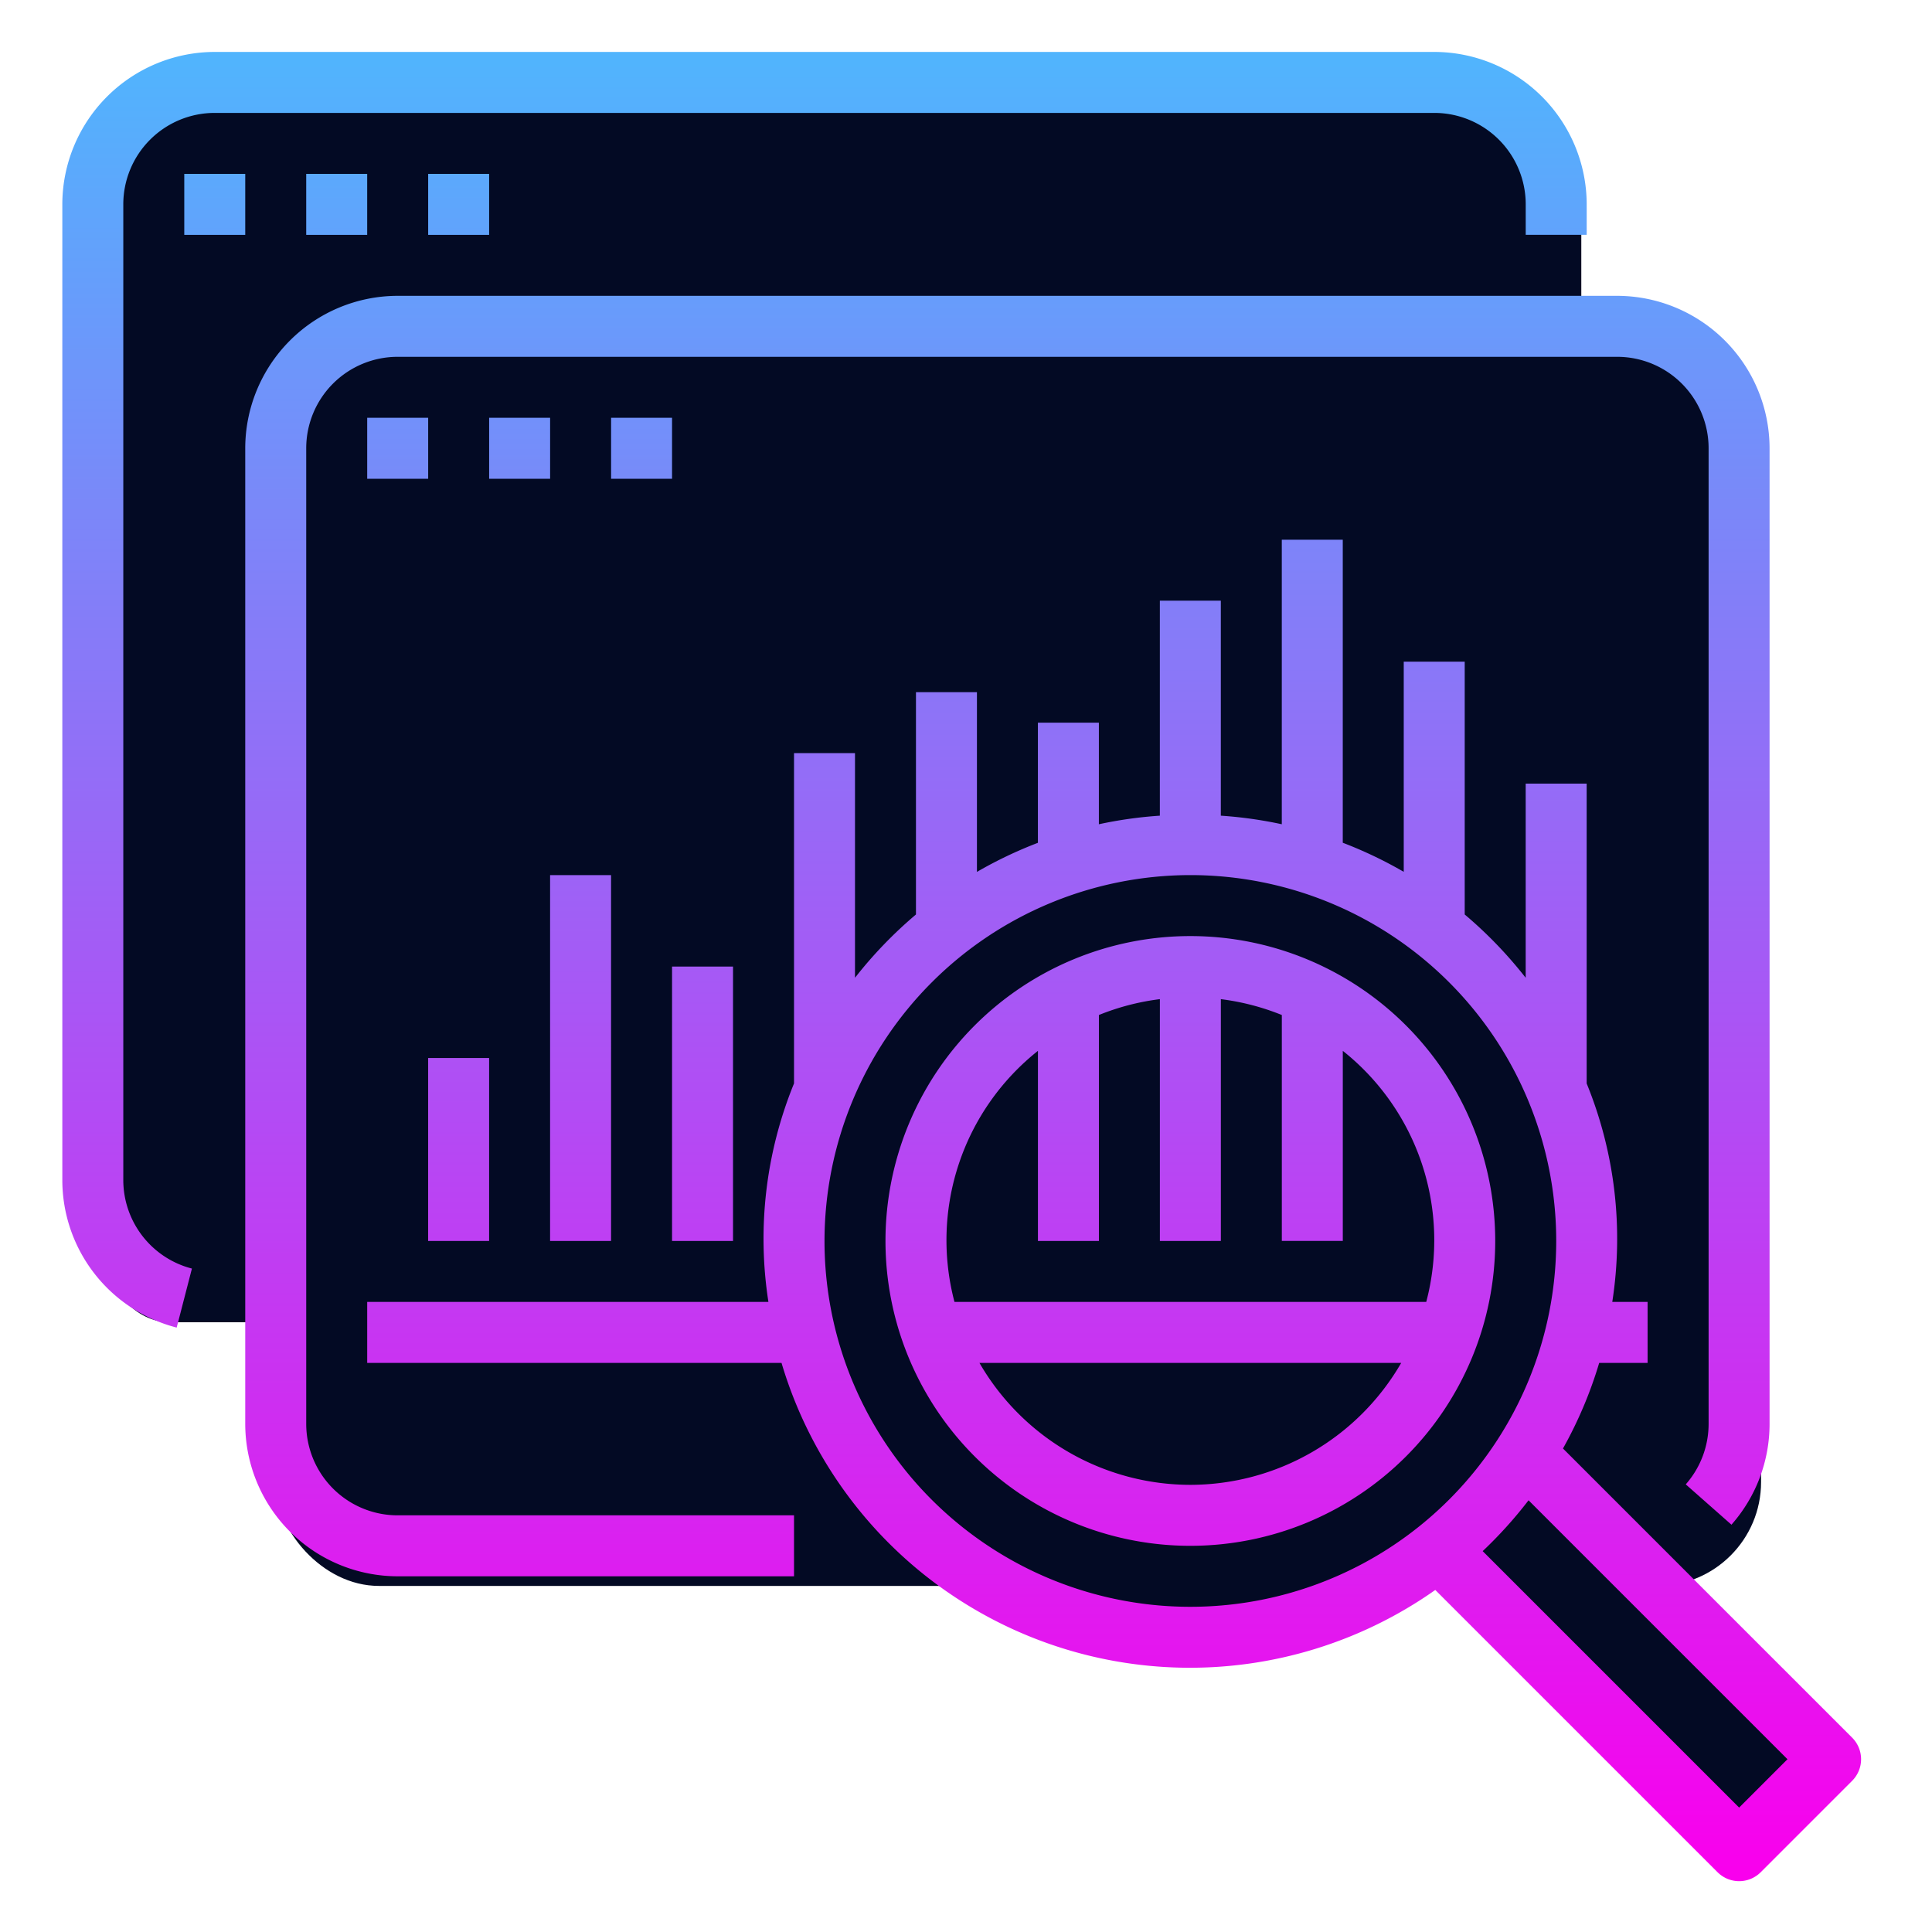
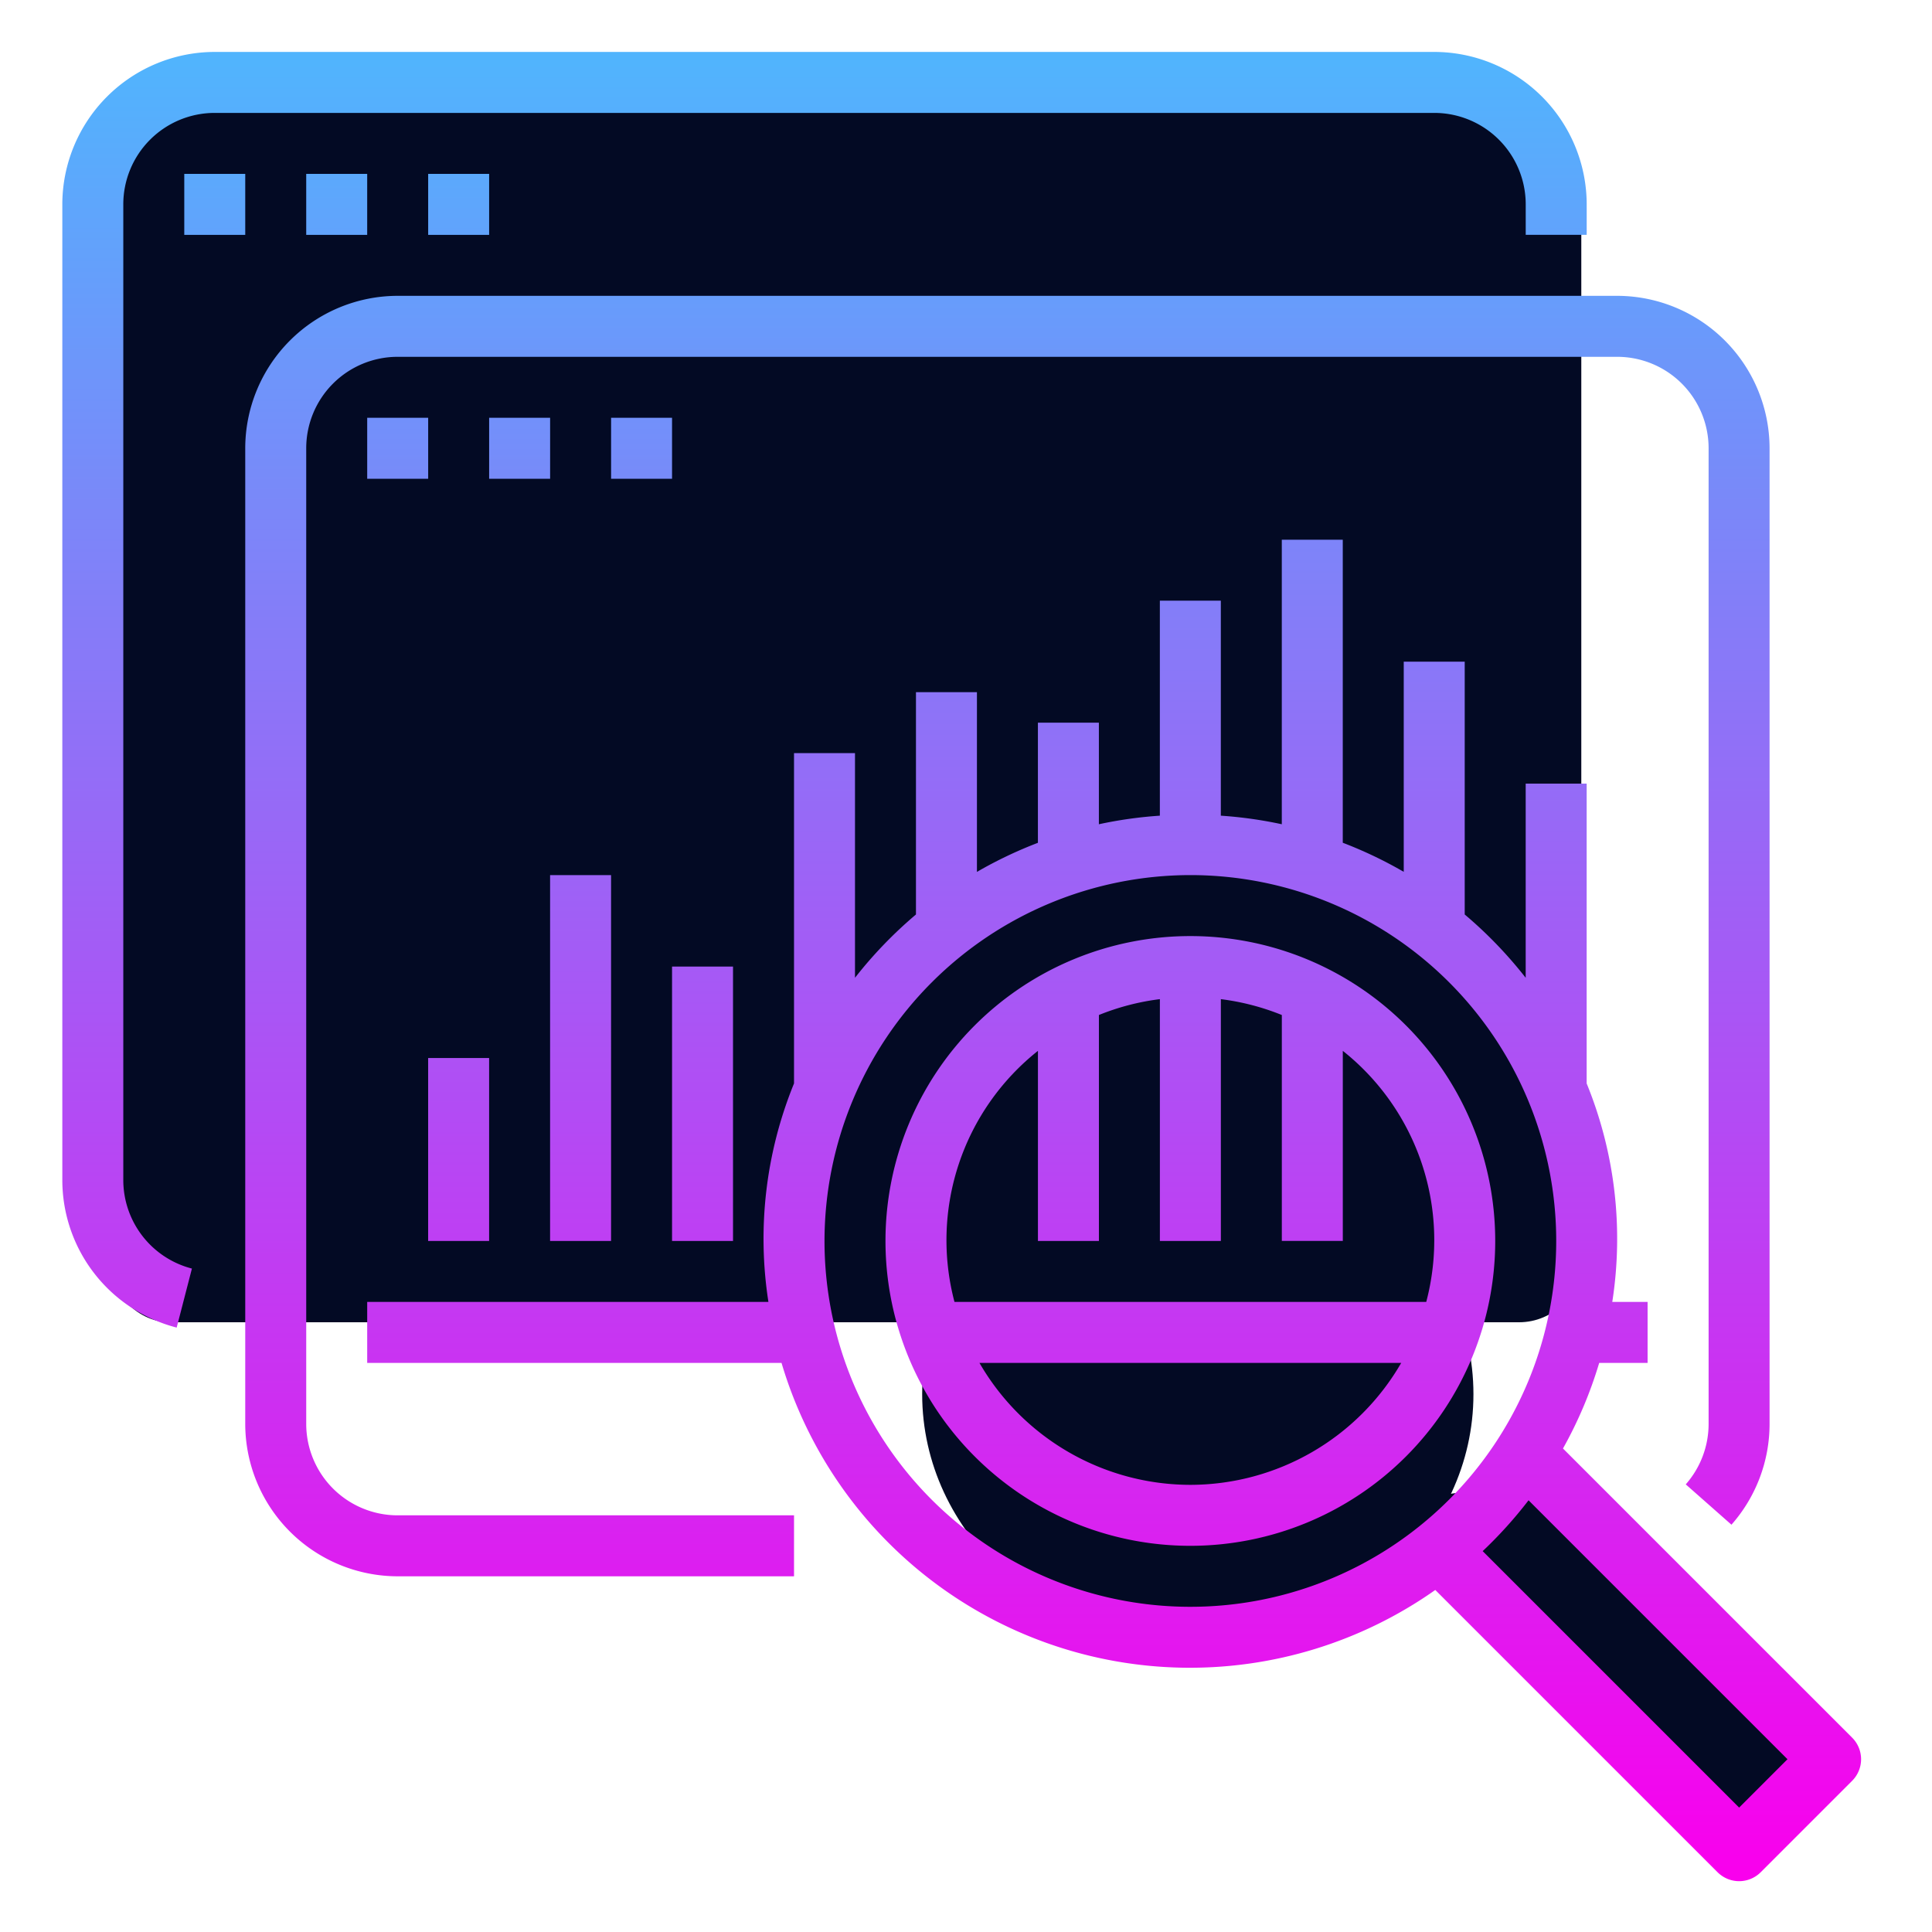
<svg xmlns="http://www.w3.org/2000/svg" width="186" height="186" viewBox="0 0 186 186">
  <defs>
    <linearGradient id="linear-gradient" x1="0.5" x2="0.5" y2="1" gradientUnits="objectBoundingBox">
      <stop offset="0" stop-color="#51b4fd" />
      <stop offset="1" stop-color="#f900ed" />
    </linearGradient>
  </defs>
  <g id="Group_7897" data-name="Group 7897" transform="translate(-867 -3260)">
-     <rect id="Rectangle_3736" data-name="Rectangle 3736" width="186" height="186" transform="translate(867 3260)" fill="none" />
    <g id="Group_4907" data-name="Group 4907" transform="translate(873 3265)">
      <g id="Group_4906" data-name="Group 4906" transform="translate(4.325 5.769)">
        <rect id="Rectangle_2343" data-name="Rectangle 2343" width="141.912" height="116.53" rx="6" transform="translate(0 0)" fill="#030a24" />
-         <rect id="Rectangle_2344" data-name="Rectangle 2344" width="143.066" height="119.991" rx="10" transform="translate(16.153 21.921)" fill="#030a24" />
        <ellipse id="Ellipse_25" data-name="Ellipse 25" cx="26.536" cy="24.229" rx="26.536" ry="24.229" transform="translate(78.456 99.223)" fill="#030a24" />
        <path id="Path_15499" data-name="Path 15499" d="M-1801.672,1033.315l26.943,26.5-8.323,8.762-32.857-33.3Z" transform="translate(1940.151 -901.535)" fill="#030a24" />
      </g>
      <path id="Union_2" data-name="Union 2" d="M159.357,175.247,132.18,148.071A41.007,41.007,0,0,1,69.24,126.21H29.351v-5.87H67.978a39.547,39.547,0,0,1,2.465-21.033v-31.8h5.87V89.134a41.313,41.313,0,0,1,5.87-6.094v-21.4h5.87v17.3a40.823,40.823,0,0,1,5.87-2.8V64.573h5.87v9.78a40.623,40.623,0,0,1,5.87-.825v-20.7h5.87v20.7a40.624,40.624,0,0,1,5.87.825V46.962h5.87V76.134a40.8,40.8,0,0,1,5.87,2.8V58.7h5.87V83.04a41.313,41.313,0,0,1,5.87,6.094V70.443h5.87V99.307a39.544,39.544,0,0,1,2.466,21.033h3.4v5.87H147.96a40.584,40.584,0,0,1-3.487,8.242l27.84,27.84a2.935,2.935,0,0,1,0,4.15l-8.805,8.805a2.935,2.935,0,0,1-4.15,0Zm-22.615-30.916,24.69,24.69,4.655-4.655-24.928-24.928A41.589,41.589,0,0,1,136.742,144.332ZM73.378,114.47A35.222,35.222,0,1,0,108.6,79.248,35.259,35.259,0,0,0,73.378,114.47ZM32.286,146.756a14.693,14.693,0,0,1-14.676-14.675V38.157A14.693,14.693,0,0,1,32.286,23.481h117.4a14.693,14.693,0,0,1,14.676,14.676v93.924a14.659,14.659,0,0,1-3.669,9.707l-4.4-3.883a8.807,8.807,0,0,0,2.2-5.823V38.157a8.805,8.805,0,0,0-8.805-8.805H32.286a8.805,8.805,0,0,0-8.805,8.805v93.924a8.805,8.805,0,0,0,8.805,8.805H70.443v5.87ZM79.248,114.47A29.351,29.351,0,1,1,108.6,143.821,29.351,29.351,0,0,1,79.248,114.47ZM108.6,137.951A23.48,23.48,0,0,0,128.9,126.21H88.295A23.48,23.48,0,0,0,108.6,137.951ZM85.891,120.34h45.418a23.267,23.267,0,0,0-8.033-24.171v18.3h-5.87V92.718a23.366,23.366,0,0,0-5.87-1.526V114.47h-5.87V91.191a23.366,23.366,0,0,0-5.87,1.526V114.47h-5.87v-18.3A23.266,23.266,0,0,0,85.891,120.34ZM0,108.6V14.675A14.693,14.693,0,0,1,14.675,0H132.081a14.693,14.693,0,0,1,14.675,14.675v2.935h-5.87V14.675a8.805,8.805,0,0,0-8.805-8.805H14.675A8.805,8.805,0,0,0,5.87,14.675V108.6a8.805,8.805,0,0,0,6.607,8.529l-1.468,5.682A14.676,14.676,0,0,1,0,108.6Zm58.7,5.87V88.054h5.87V114.47Zm-11.741,0V79.248h5.87V114.47Zm-11.74,0V96.859h5.87V114.47ZM52.832,41.092v-5.87H58.7v5.87Zm-11.741,0v-5.87h5.87v5.87Zm-11.74,0v-5.87h5.87v5.87Zm5.87-23.481v-5.87h5.87v5.87Zm-11.741,0v-5.87h5.87v5.87Zm-11.74,0v-5.87h5.87v5.87Z" transform="translate(0 0)" fill="url(#linear-gradient)" />
    </g>
  </g>
</svg>